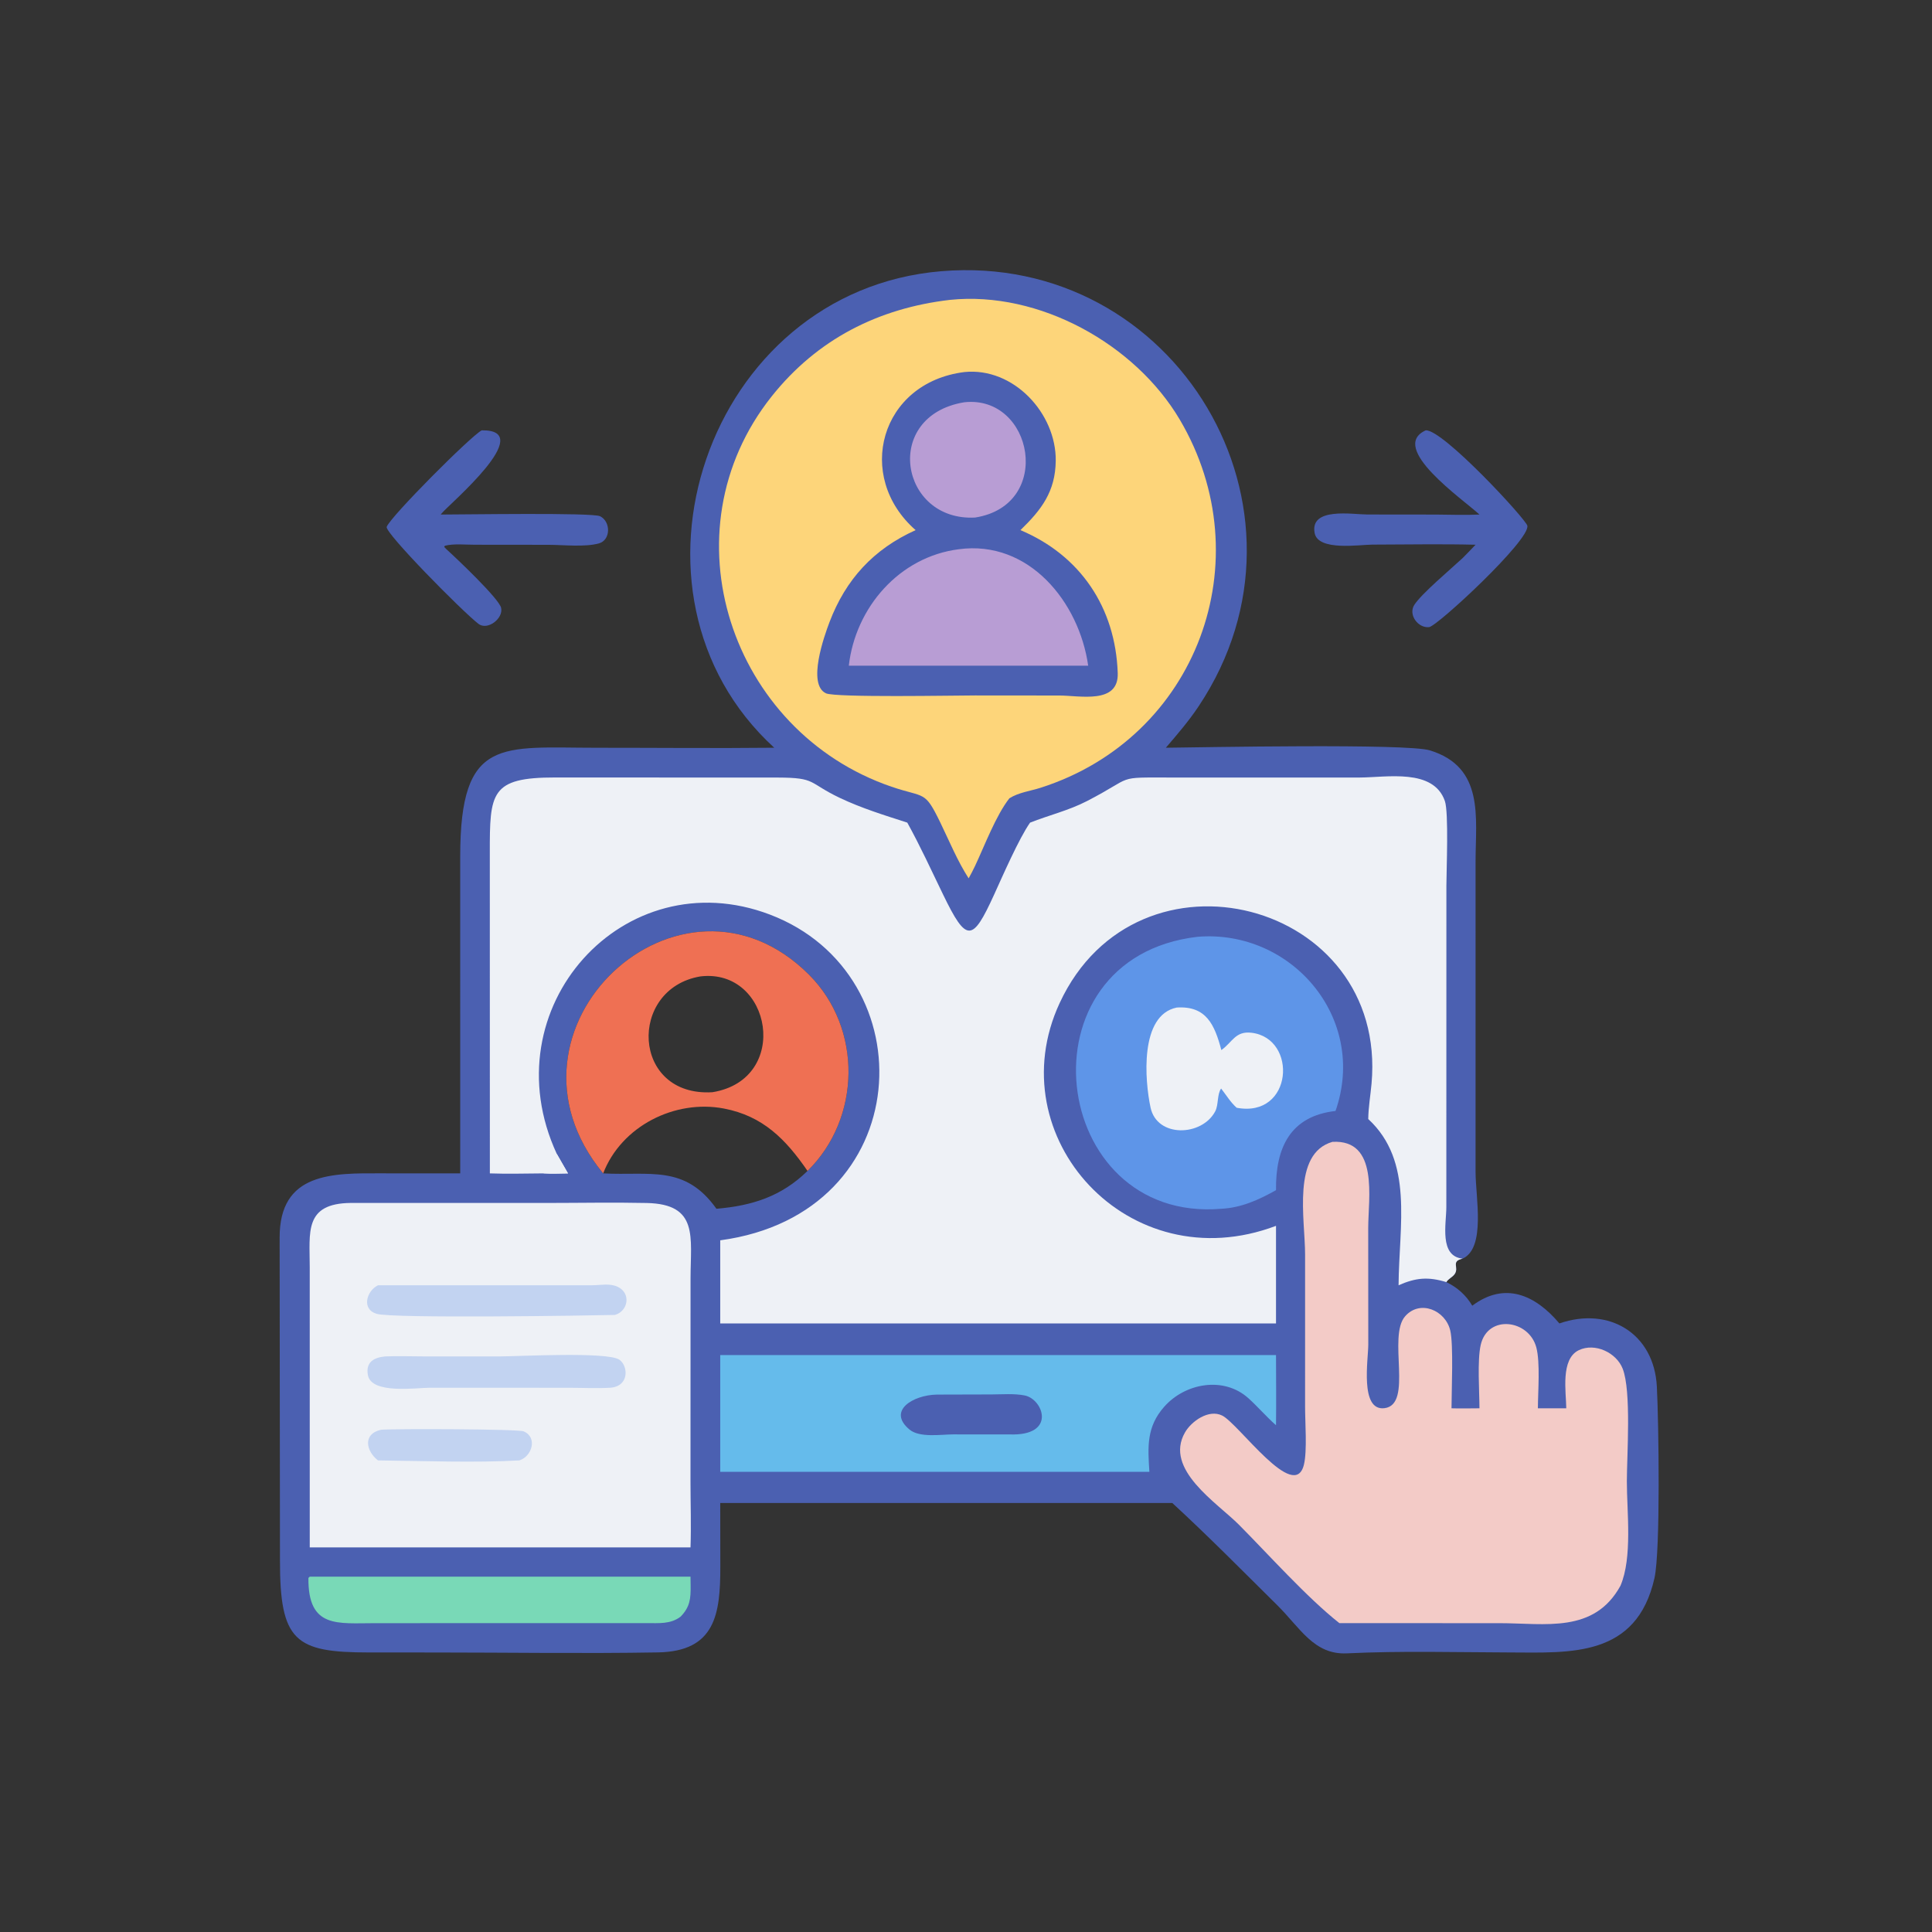
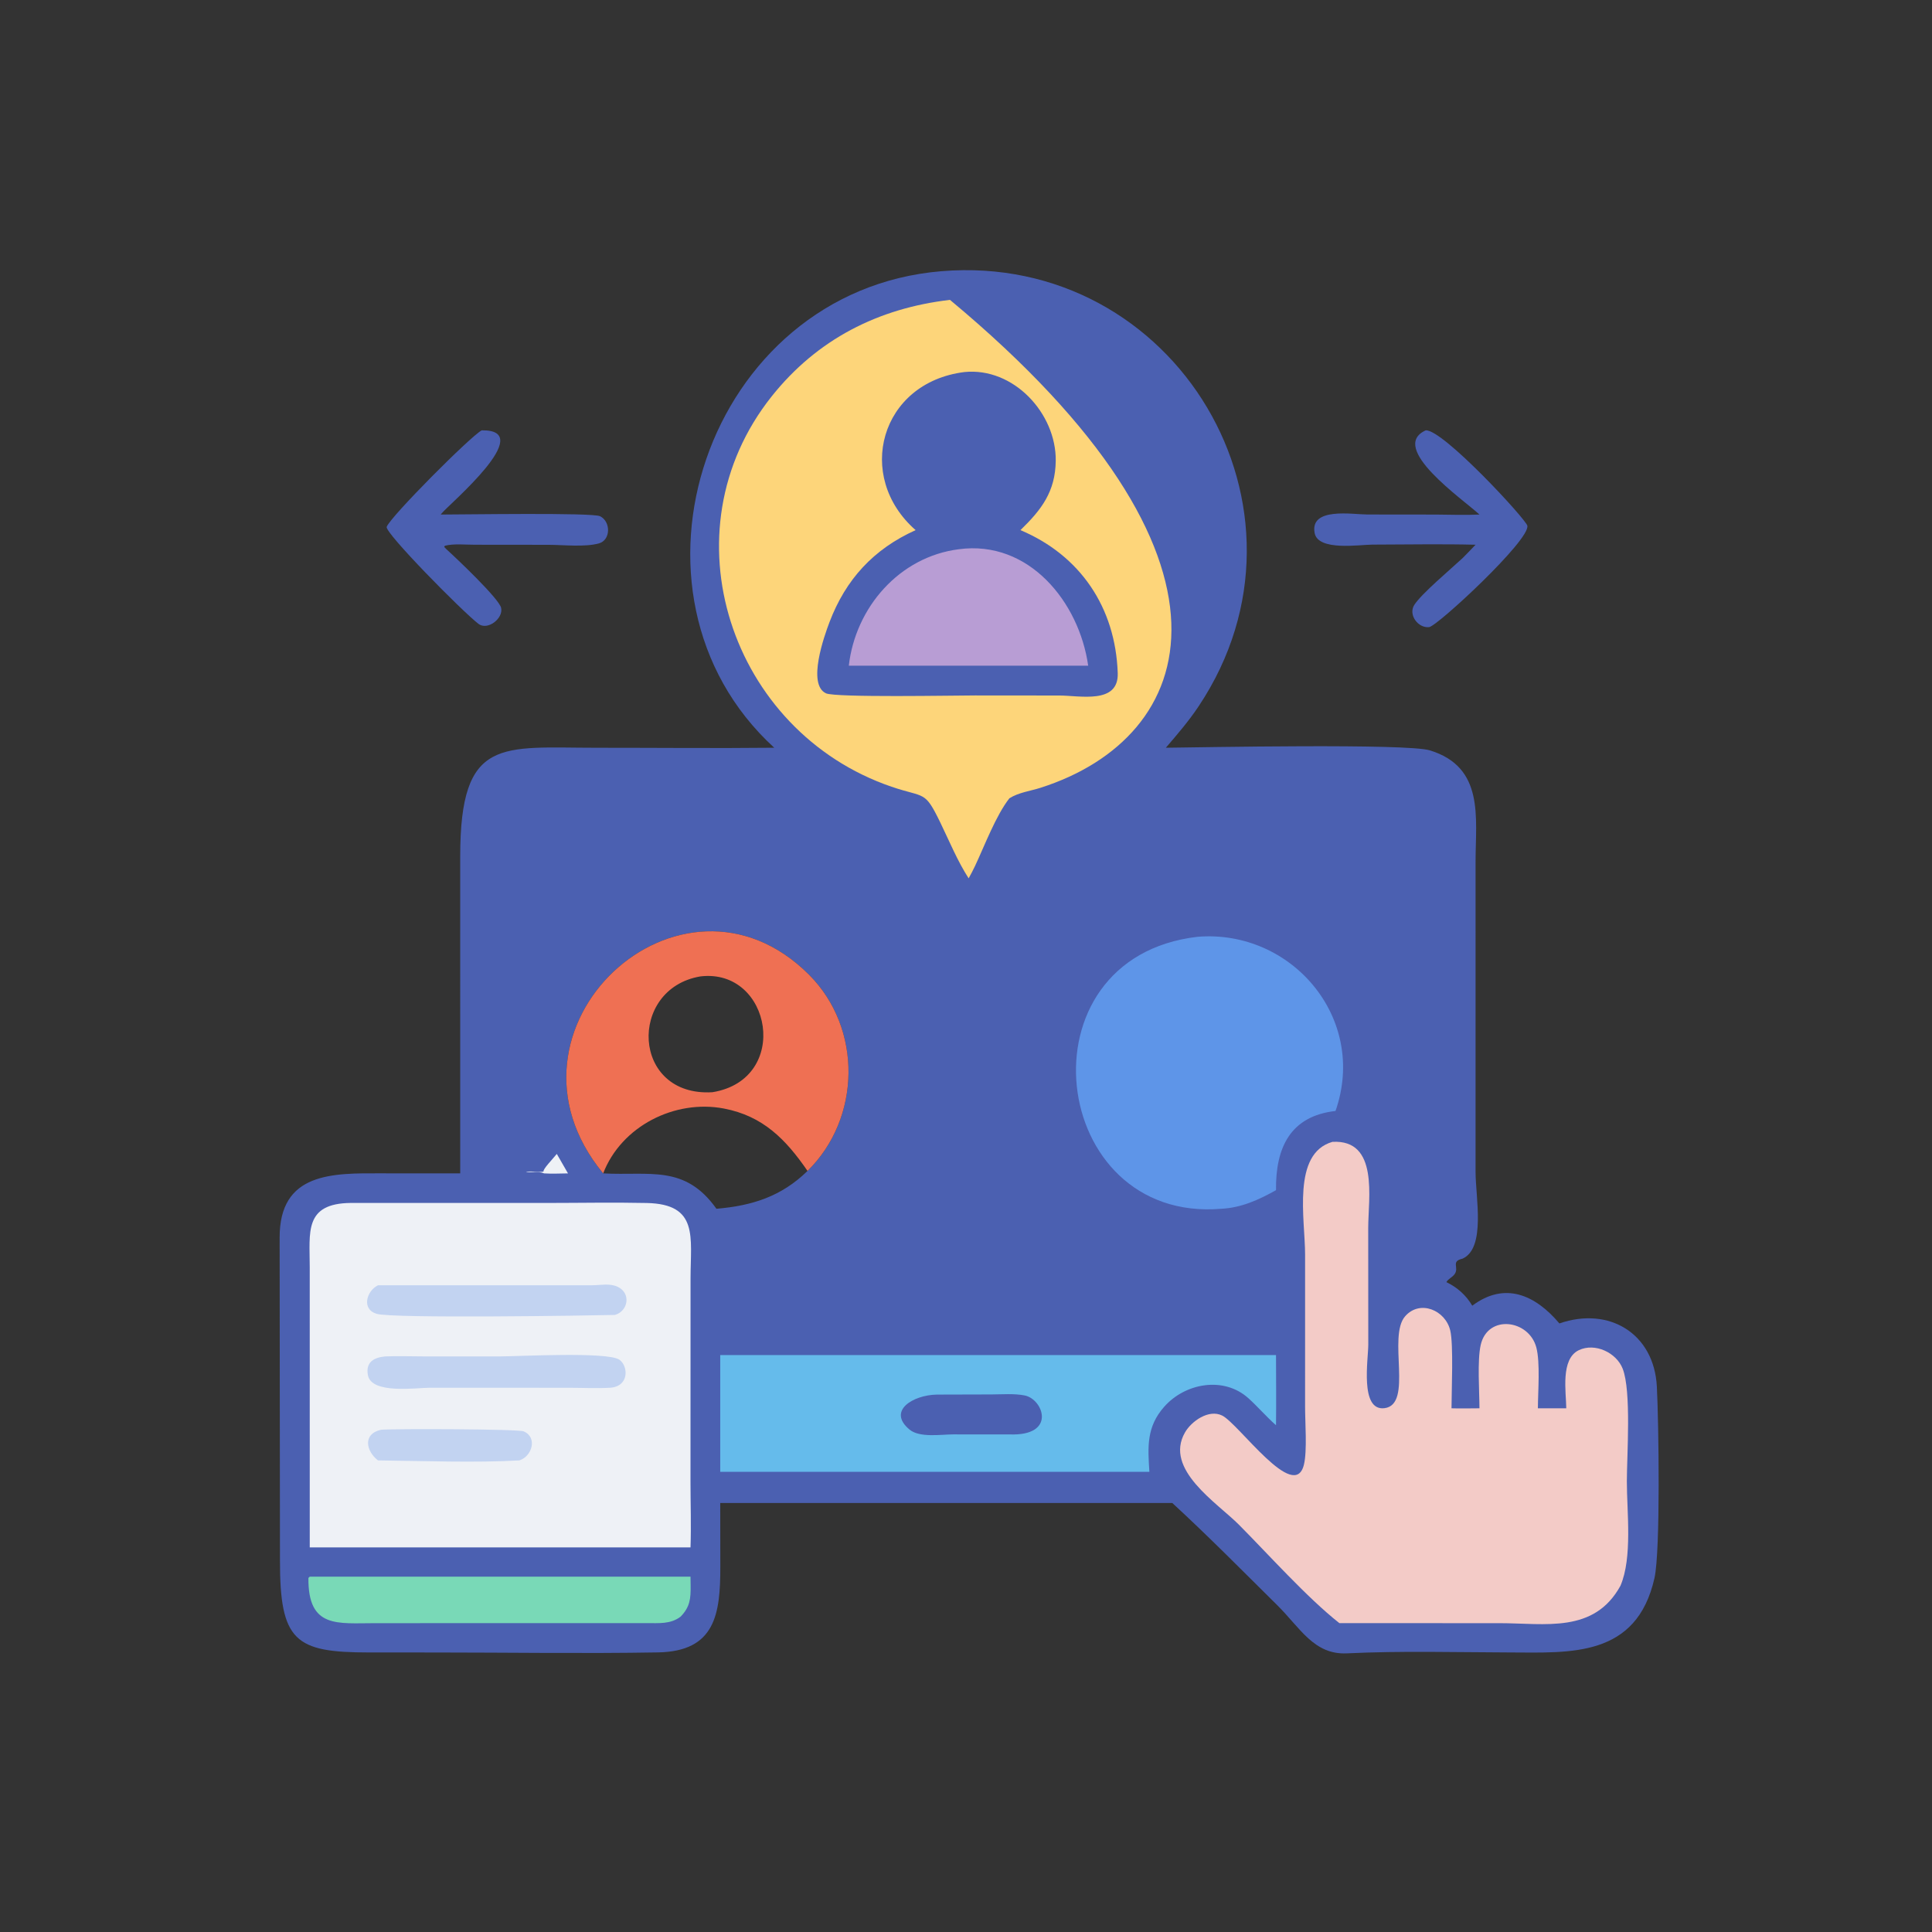
<svg xmlns="http://www.w3.org/2000/svg" width="96" height="96">
  <rect width="100%" height="100%" fill="#333333" stroke="none" />
  <path fill="#4B60B1" transform="scale(0.188 0.188)" d="M376.826 113.741C381.351 113.449 403.3 137.21 403.682 138.943C404.503 142.672 379.881 165.524 377.717 165.755C374.81 166.065 372.166 162.495 373.787 159.912C375.636 156.968 383.507 150.364 386.565 147.516C387.734 146.364 388.859 145.155 390.002 143.976C380.932 143.749 371.798 143.928 362.72 143.946C359.332 143.952 348.381 145.727 347.466 140.885C346.157 133.962 357.504 135.984 361.363 135.983L379.5 136.003C383.344 136.021 387.19 136.187 391.031 135.997C386.65 131.956 366.839 118.297 376.826 113.741Z" />
  <path fill="#4B60B1" transform="scale(0.188 0.188)" d="M127.317 113.741C142.225 113.523 118.586 133.398 116.759 135.657L116.488 135.997C122.214 136.005 156.468 135.438 158.578 136.435C161.45 137.792 161.501 142.758 158.262 143.634C154.532 144.643 148.963 144.013 145.006 143.998L125.535 143.978C123.054 143.987 119.94 143.639 117.581 144.246L117.4 144.557L117.99 145.166C120.374 147.311 131.862 158.171 132.444 160.638C133.109 163.453 128.837 166.745 126.436 164.874C121.969 161.392 101.643 140.772 102.205 139.248C103.206 136.536 124.341 115.322 127.317 113.741Z" />
  <path fill="#4B60B1" transform="scale(0.188 0.188)" d="M204.635 197.631C160.024 156.817 186.658 76.825 248.831 71.68C310.764 66.554 351.46 134.597 316.849 186.61C314.241 190.53 311.203 194.069 308.139 197.631C317.544 197.535 371.85 196.451 377.936 198.327C392.362 202.772 390.019 216.008 390.001 227.636L389.999 309.759C390.003 316.434 392.763 329.871 386.565 332.669C383.388 333.385 385.701 334.96 384.493 336.722C383.884 337.611 382.803 337.963 382.287 338.869C385.172 340.266 387.512 342.342 389.126 345.101C397.733 338.664 405.765 342.218 412.155 349.789C425.284 345.242 437.187 352.453 437.917 366.49C438.404 375.861 438.904 409.912 437.284 417.105C432.547 438.139 414.989 436.8 399.163 436.752C384.821 436.709 370.294 436.303 355.979 436.99C347.293 437.407 343.621 430.235 337.613 424.292C328.454 415.232 319.326 405.972 309.849 397.256L190.362 397.256L190.384 414.076C190.403 426.609 189.069 436.484 173.859 436.741C154.205 437.075 134.491 436.765 114.832 436.76L97.488 436.754C78.013 436.743 73.951 433.841 73.997 412.286L73.909 327.219C73.816 309.737 87.988 310.067 101.043 310.12L121.637 310.134L121.634 226.334C121.647 194.563 132.53 197.647 157.787 197.639C173.398 197.634 189.025 197.798 204.635 197.631ZM159.422 310.134C171.701 310.808 181.007 307.728 189.356 319.485C198.822 318.676 206.528 316.24 213.434 309.483C227.606 295.567 227.99 271.839 213.882 257.677C180.045 223.708 127.883 271.903 159.422 310.134Z" />
  <path fill="#79D9B7" transform="scale(0.188 0.188)" d="M81.87 416.72L182.505 416.72L182.54 419.13C182.573 422.519 182.377 424.745 179.88 427.292C177.226 429.324 174.108 428.986 170.936 429.002L99.22 429.013C89.179 429.01 81.387 430.468 81.515 417.055L81.87 416.72Z" />
  <path fill="#5E95E8" transform="scale(0.188 0.188)" d="M316.538 247.599C341.352 245.587 361.544 269.113 352.987 293.636C340.985 294.989 337.123 303.399 337.257 314.568C332.732 317.105 328.066 319.228 322.812 319.485C277.128 323.344 268.695 253.139 316.538 247.599Z" />
-   <path fill="#EEF1F6" transform="scale(0.188 0.188)" d="M311.026 266.3C318.828 265.793 321.034 270.852 322.812 277.541C325.75 275.459 326.501 272.447 330.795 272.964C343.091 274.448 341.753 295.584 326.862 292.787C325.282 291.404 324.052 289.363 322.747 287.709C321.651 289.224 322.102 292.012 321.191 293.733C317.677 300.373 305.824 300.781 304.096 292.73C302.575 285.638 301.144 268.295 311.026 266.3Z" />
  <path fill="#65BBEB" transform="scale(0.188 0.188)" d="M326.862 358.159L337.257 358.159C337.271 364.336 337.336 370.519 337.257 376.695C334.707 374.458 332.502 371.863 329.99 369.588C323.476 363.688 313.273 365.529 307.722 371.795C303.009 377.116 303.355 382.364 303.789 389.006L210.688 389.006L190.362 389.006L190.362 358.159L326.862 358.159Z" />
  <path fill="#4B60B1" transform="scale(0.188 0.188)" d="M247.569 368.597L262.065 368.558C264.897 368.549 268.032 368.278 270.82 368.824C275.763 369.793 279.363 379.606 266.785 379.124L251.893 379.118C248.708 379.126 243.066 380.064 240.392 377.842C234.415 372.876 241.319 368.728 247.569 368.597Z" />
  <path fill="#EF7053" transform="scale(0.188 0.188)" d="M159.422 310.134C127.883 271.903 180.045 223.708 213.882 257.677C227.99 271.839 227.606 295.567 213.434 309.483C206.528 316.24 198.822 318.676 189.356 319.485C181.007 307.728 171.701 310.808 159.422 310.134ZM159.422 310.134C171.701 310.808 181.007 307.728 189.356 319.485C198.822 318.676 206.528 316.24 213.434 309.483C207.717 301.168 201.675 294.957 191.319 292.989C178.351 290.525 164.227 297.653 159.422 310.134ZM185.142 258.067C165.895 261.283 166.873 289.985 188.31 288.677C209.14 285.284 203.961 255.848 185.142 258.067Z" />
  <path fill="#F3CBC7" transform="scale(0.188 0.188)" d="M352.171 301.8C364.459 301.107 361.644 316.689 361.625 324.531L361.644 355.338C361.66 359.211 359.344 372.95 365.891 372.192C373.61 371.299 366.67 353.276 371.389 347.893C375.293 343.441 382.027 346.27 383.31 351.65C384.196 355.365 383.652 367.588 383.643 372.221C386.098 372.302 388.573 372.23 391.031 372.221C391.02 367.765 390.423 359.579 391.36 355.469C393.214 347.336 404.104 348.744 406.061 356.145C407.117 360.143 406.493 367.781 406.472 372.221L413.972 372.221C413.942 367.957 412.389 359.184 417.309 356.851C421.563 354.834 427.207 357.486 428.882 361.746C431.212 367.672 429.994 384.671 429.988 391.517C429.98 399.559 431.516 411.651 428.287 419.147C421.295 431.796 408.466 429.018 396.268 429.013L354.011 429.008C345.395 422.203 335.332 410.92 327.487 403.023C321.696 397.192 307.592 388.38 313.196 378.603C314.89 375.648 319.458 372.387 323.015 374.132C327.386 376.276 342.16 397.34 344.636 387.105C345.526 383.423 344.934 375.954 344.94 371.843L344.943 331.628C344.943 322.245 341.393 304.887 352.171 301.8Z" />
  <path fill="#EEF1F6" transform="scale(0.188 0.188)" d="M92.72 317.944L144.529 317.947C153.32 317.946 162.145 317.767 170.933 317.958C184.699 318.257 182.528 326.92 182.514 337.86L182.5 391.674C182.505 397.44 182.709 403.231 182.505 408.991L171.875 408.991L81.87 408.991L81.866 334.926C81.869 325.706 80.313 318.071 92.72 317.944Z" />
  <path fill="#C2D3F1" transform="scale(0.188 0.188)" d="M100.72 377.892C104.346 377.594 136.903 377.698 138.375 378.308C142.17 379.878 140.599 384.964 137.27 385.992C125.726 386.656 111.574 386.126 99.906 385.992C96.781 383.597 95.754 378.988 100.72 377.892Z" />
  <path fill="#C2D3F1" transform="scale(0.188 0.188)" d="M99.906 339.703L156.511 339.697C158.72 339.69 161.191 339.119 163.267 340.11C166.831 341.812 166.067 346.506 162.532 347.547C155.947 347.706 103.831 348.528 99.547 347.252C95.477 346.04 96.872 341.188 99.906 339.703Z" />
  <path fill="#C2D3F1" transform="scale(0.188 0.188)" d="M101.767 358.513C105.101 358.368 108.498 358.504 111.84 358.505L131.759 358.515C136.735 358.516 160.595 357.187 163.712 359.383C166.08 361.052 166.374 366.45 161.244 366.791C157.693 366.992 154.121 366.806 150.565 366.798L113.555 366.784C109.982 366.809 98.162 368.527 97.238 363.458C96.614 360.036 98.778 358.814 101.767 358.513Z" />
-   <path fill="#FDD57A" transform="scale(0.188 0.188)" d="M251.082 79.257C274.635 76.828 300.046 90.939 311.839 110.938C333.688 147.988 316.501 194.981 275.005 208.22C272.262 209.095 269.262 209.435 266.785 210.996C263.234 215.526 260.251 223.471 257.737 228.821C257.213 229.956 256.61 231.048 256.017 232.149C253.083 227.613 250.918 222.323 248.559 217.462C244.33 208.746 244.547 210.982 235.624 207.931C193.131 193.401 175.405 140.622 203.973 104.745C215.986 89.657 232.126 81.47 251.082 79.257Z" />
+   <path fill="#FDD57A" transform="scale(0.188 0.188)" d="M251.082 79.257C333.688 147.988 316.501 194.981 275.005 208.22C272.262 209.095 269.262 209.435 266.785 210.996C263.234 215.526 260.251 223.471 257.737 228.821C257.213 229.956 256.61 231.048 256.017 232.149C253.083 227.613 250.918 222.323 248.559 217.462C244.33 208.746 244.547 210.982 235.624 207.931C193.131 193.401 175.405 140.622 203.973 104.745C215.986 89.657 232.126 81.47 251.082 79.257Z" />
  <path fill="#4B60B1" transform="scale(0.188 0.188)" d="M254.879 98.337C267.899 97.012 279.182 109.276 279.038 121.779C278.944 129.902 275.302 134.703 269.708 140.115C285.503 146.773 294.836 160.549 295.423 177.911C295.705 186.22 285.406 183.832 279.978 183.828L257.737 183.809C252.371 183.814 220.771 184.413 218.298 183.244C213.281 180.872 217.874 168.032 219.223 164.48C223.548 153.091 230.902 145.124 242.004 140.115C225.845 125.954 232.631 101.124 254.879 98.337Z" />
-   <path fill="#B89DD4" transform="scale(0.188 0.188)" d="M254.879 106.319C273.079 104.351 278.572 133.504 257.737 136.789C237.817 137.868 233.076 109.892 254.879 106.319Z" />
  <path fill="#B89DD4" transform="scale(0.188 0.188)" d="M253.437 145.166C271.939 142.675 285.233 159.123 287.612 175.94L259.562 175.94L224.345 175.94C226.115 160.531 237.728 147.147 253.437 145.166Z" />
-   <path fill="#EEF1F6" transform="scale(0.188 0.188)" d="M272.256 217.424C277.258 215.453 282.435 214.233 287.255 211.747C300.184 205.077 294.394 205.491 309.638 205.504L359.388 205.503C366.493 205.486 378.852 203.005 381.884 211.707C382.94 214.736 382.299 230.021 382.29 234.03L382.274 319.046C382.264 323.51 380.348 331.995 386.565 332.669C383.388 333.385 385.701 334.96 384.493 336.722C383.884 337.611 382.803 337.963 382.287 338.869C377.461 337.408 374.241 337.684 369.65 339.703C369.751 323.789 373.714 306.923 361.636 295.769C361.677 292.643 362.222 289.55 362.504 286.44C366.883 238.044 300.606 220.833 280.069 265.114C263.679 300.452 298.326 338.715 337.257 323.997L337.257 349.789L190.362 349.789L190.362 327.823C242.597 320.793 245.221 257.617 203.507 241.732C164.935 227.044 129.322 266.436 147.165 304.987L150.123 310.134C148.021 310.161 145.888 310.266 143.791 310.134C139.039 310.155 134.222 310.309 129.475 310.134L129.46 225.49C129.442 209.529 129.625 205.464 146.764 205.491L205.631 205.513C215.847 205.542 213.532 206.872 221.958 210.881C227.714 213.618 233.754 215.472 239.803 217.424C243.214 223.595 246.192 230.084 249.265 236.433C255.494 249.298 257.041 248.951 262.724 236.512C264.936 231.669 269.305 221.619 272.256 217.424Z" />
  <path fill="#EEF1F6" transform="scale(0.188 0.188)" d="M147.165 304.987L150.123 310.134C148.021 310.161 145.888 310.266 143.791 310.134C142.635 309.558 140.358 309.84 139.03 309.843C140.021 309.336 142.348 309.972 143.669 309.649C143.389 309.08 146.154 306.269 147.165 304.987Z" />
</svg>